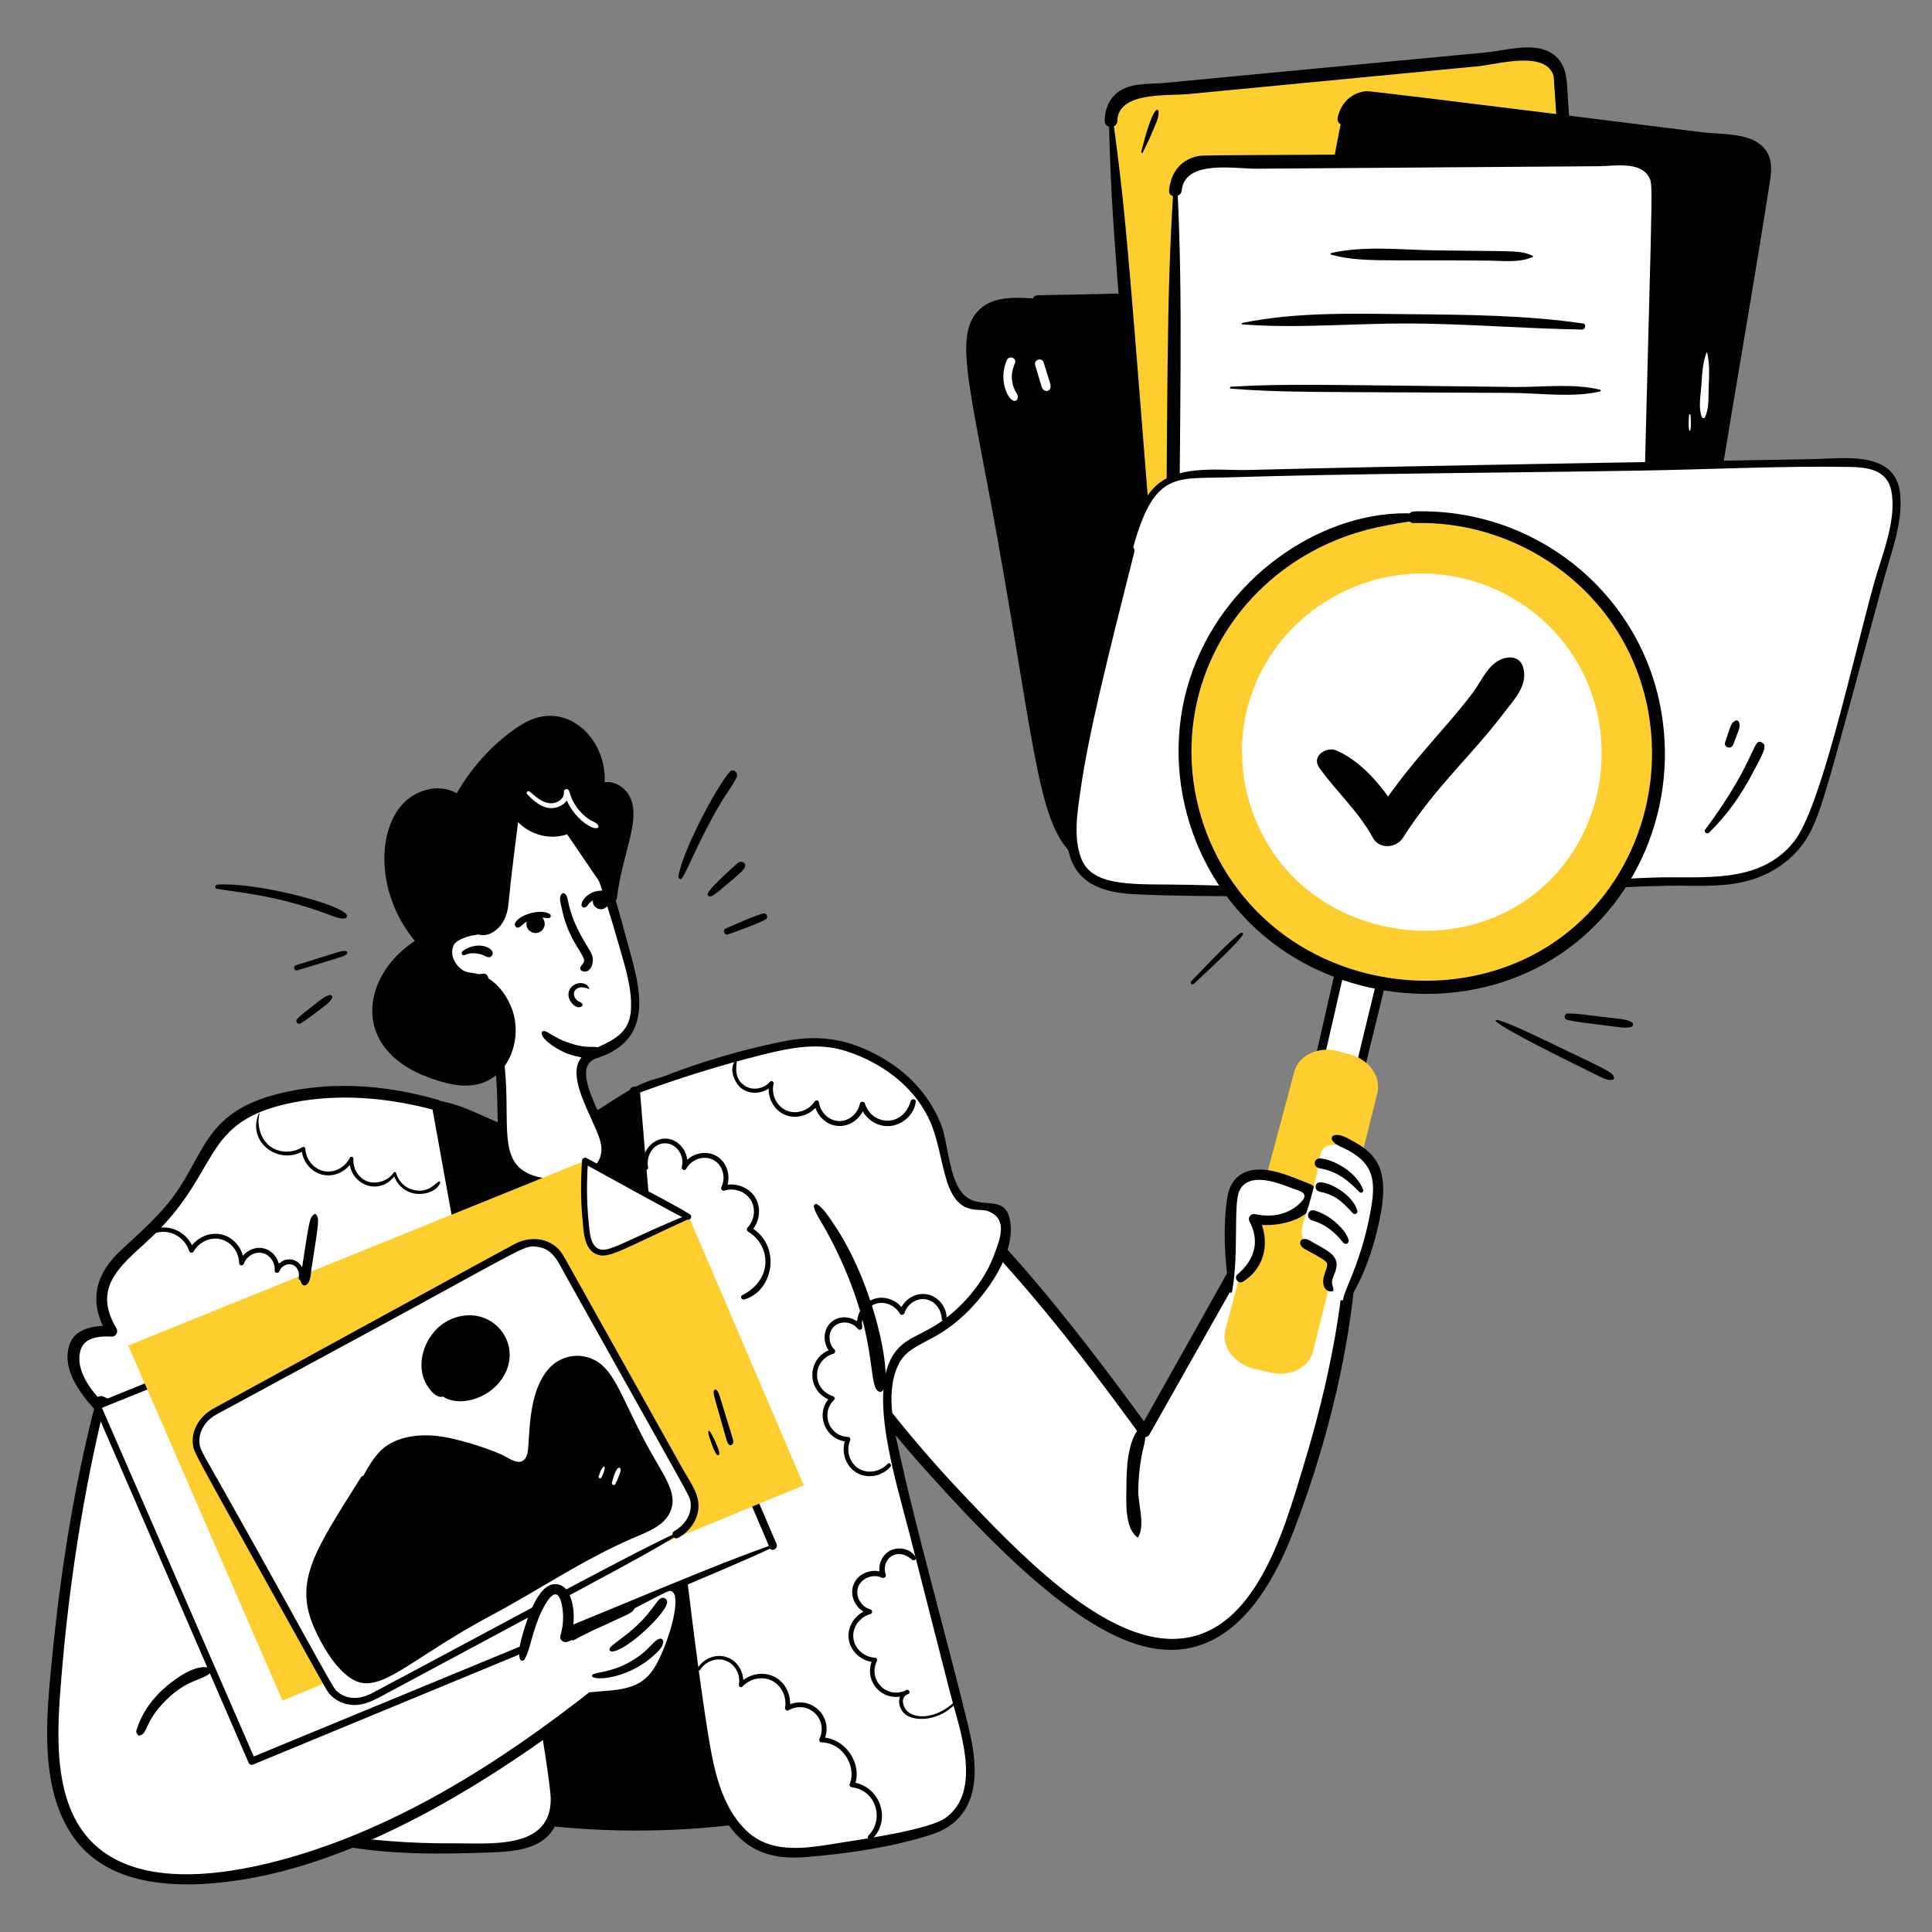
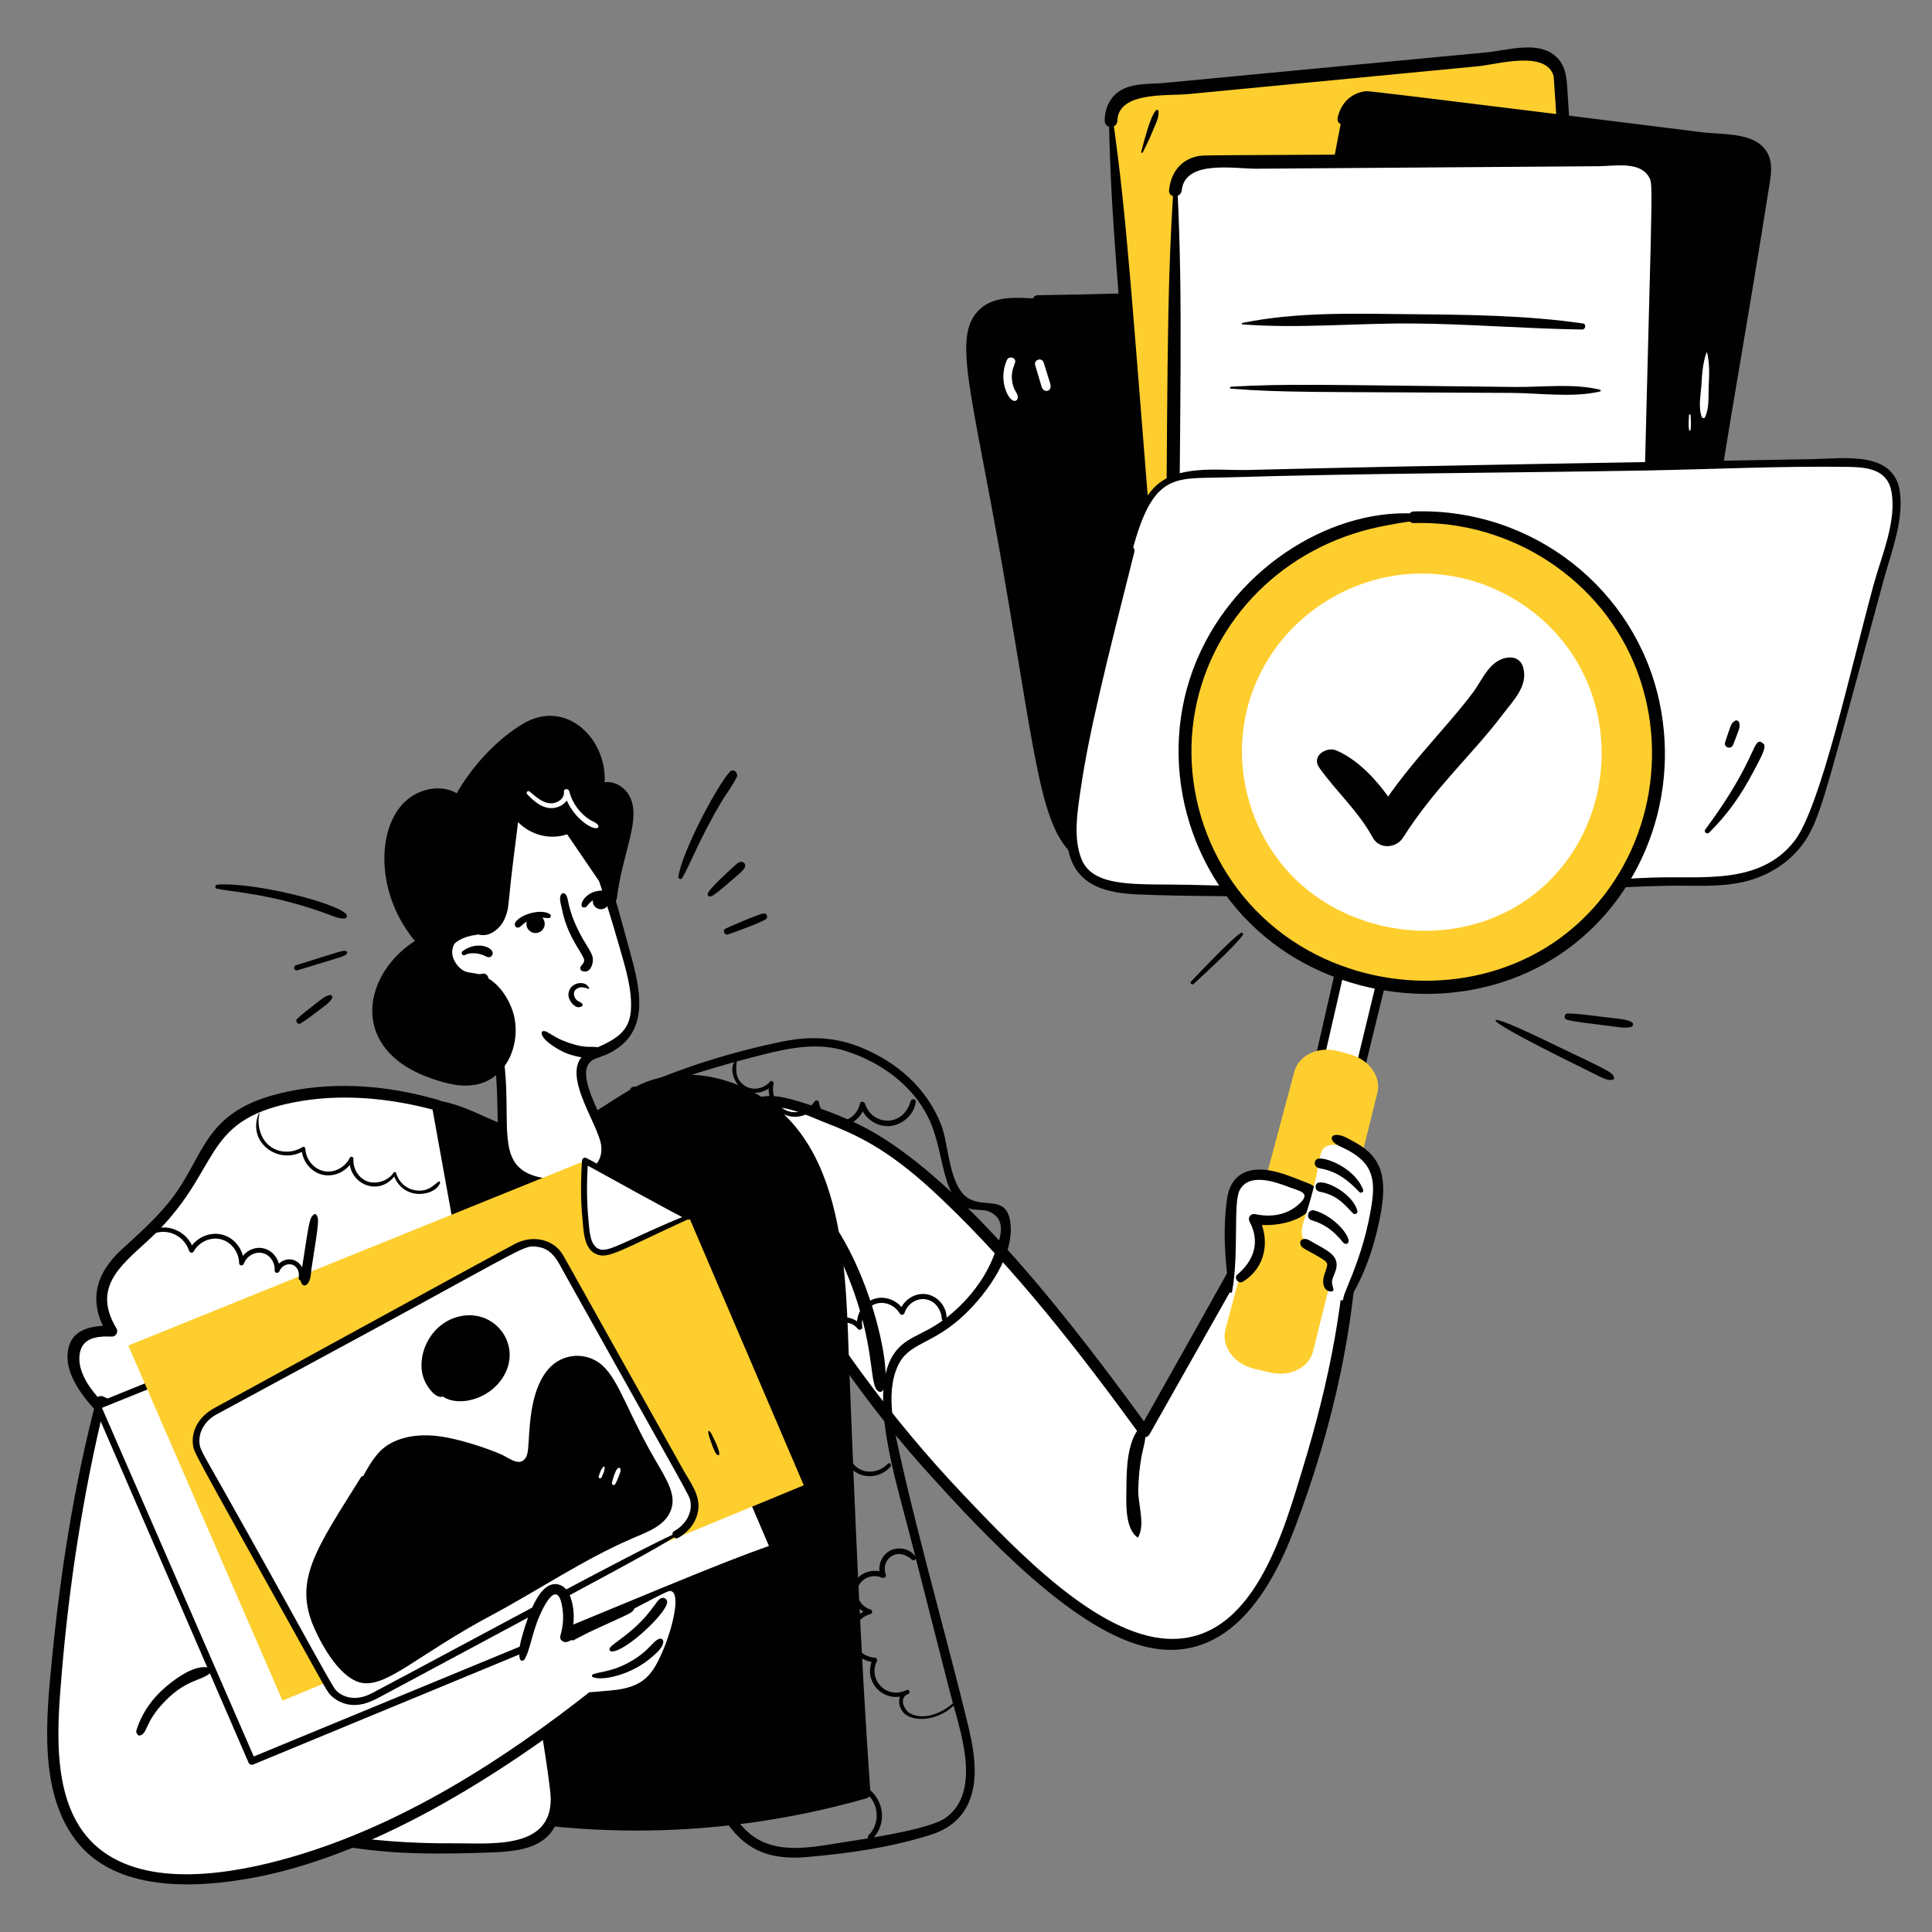
<svg xmlns="http://www.w3.org/2000/svg" id="Searching_FIle" data-name="Searching FIle" viewBox="0 0 3000 3000">
  <rect x="0" y="0" width="3000" height="3000" fill="#808080" stroke="none" />
  <defs>
    <style>
      .cls-1 {
        fill: #010101;
      }

      .cls-2 {
        fill: #fece2e;
      }

      .cls-3 {
        fill: #fff;
      }
    </style>
  </defs>
  <g>
    <path d="M1611.73,467.43c-40.35.5-75.04-1.09-92.61,25.69-22.98,35.01-5.98,92.6,1.71,136.9,32.25,185.67,64.51,371.35,96.76,557.02,20.75,119.44,51.1,169.21,173.83,170.39,117.77,1.13,650.03,6.23,798.4,7.65,51.95.5,110.62-3,136.4-52.68,14.94-28.79,8.86-54.57-6.21-174.06-22.88-181.43-20.24-210.42-43.18-317-35.73-166.01-34.66-209.47-273.95-213.76-265.82-4.76-398.96,40.37-446.61-25.86-23.38-32.5.84-54.21-25.7-89.26-30.84-40.73-76.16-28.04-318.85-25.02Z" />
    <path class="cls-1" d="M1611.73,463.78c-29.87-1.46-66.62-5.85-90.51,16.56-43.78,41.07-12.18,125.99,35.63,401.2,58.6,337.32,58.85,421.75,132.51,462.58,43.22,23.96,95.27,20.84,143.1,21.29,53.54.51,678.54,6.22,731.08,6.65,53.76.44,122.98,5.18,159.34-42.99,27.61-36.57,16.21-85.13,11.42-127.1-28.59-250.71-27.12-276.57-55.12-409.03-9.26-43.83-16.61-93.72-44.14-130.59-97.28-130.24-546.38-20.56-644.55-64.87-30.92-13.96-33.65-39.79-37.1-70.93-10.49-94.66-136.86-72.81-201.47-71.12-46.73,1.22-93.45,2.35-140.2,3-11.57.16-11.61,18.15,0,18,228.33-2.86,273.02-12.88,302.79,12.16,37.28,31.36-2.32,84.43,58.65,120.86,82.52,49.3,343.92-21.89,561.67,18.13,110.19,20.25,111.94,90.71,136.28,206.07,26.86,127.34,36.53,259.11,53.65,388,7.48,56.3,8.07,109.86-58.71,129.41-47.17,13.81-103.31,6.49-152.24,5.96-228.48-2.5-456.97-4.66-685.46-6.84-48.21-.46-103.41,3.38-143.88-27.38-52.8-40.15-57.28-124.63-67.63-184.2-17.81-102.51-70.89-408.1-79.63-458.38-12.63-72.72-48.24-179.35,10.79-201.05,19.46-7.15,43.16-6.66,63.72-8.08,4.68-.32,4.73-7.08,0-7.31Z" />
  </g>
  <g>
    <path class="cls-2" d="M1725.2,187.55c21.95,271.32,43.9,542.64,65.85,813.96,1.83,22.67,21.82,39.48,44.47,37.41,200.36-18.39,400.73-36.77,601.09-55.16,22.01-2.02,38.43-21.17,37.06-43.23l-50.64-817.59c-1.43-23.06-21.67-40.36-44.68-38.16-205.43,19.6-410.87,39.19-616.3,58.79-22.24,2.12-38.66,21.71-36.86,43.98Z" />
    <path class="cls-1" d="M1721.97,187.55c3.51,159.45,13.01,240.1,54.53,754.98,2.09,25.88-1.95,61.76,13.4,84.17,13.85,20.23,34.85,22.73,57.42,20.96,167.1-13.08,333.99-30.56,500.91-45.83,45.7-4.18,134.39,6.17,134.25-61.3-.02-7.93-1.36-16.08-2.03-23.98-21.99-260.01-29.66-521.51-46.93-781.91-1.32-19.87-4.53-38.37-22.58-50.92-28.06-19.5-72.5-5.14-103.69-2.28-47.41,4.34-474.08,44.92-497.78,47.19-18.67,1.79-40.35.49-58.2,6.56-23.67,8.04-35.67,28.12-35.91,52.37-.12,12.69,19.34,12.66,19.69,0,1.27-45.61,77.19-38.35,109.98-41.46,39.51-3.76,414.82-39.7,450.37-43.23,30.58-3.03,105.07-25.27,117.06,15.23.65,2.2,50.46,772.38,51.87,808.28,1.04,26.4-7.73,44.93-39.49,48.5-150.78,16.95-224.72,20.68-571.62,52.61-58.93,5.42-52.11-23.05-58.09-96.74-39.54-487.12-44.48-584.51-66.79-744.04-.51-3.64-6.43-2.72-6.35.86Z" />
  </g>
  <g>
    <path d="M2086.68,184.93c-35.05,253.67-70.11,507.34-105.16,761.01-2.93,21.2,12.01,40.71,33.24,43.41,187.77,23.89,375.54,47.78,563.31,71.66,20.63,2.62,39.6-11.62,42.84-32.16l119.87-761.25c3.38-21.47-11.69-41.48-33.27-44.14-192.68-23.81-385.35-47.62-578.03-71.42-20.86-2.58-39.93,12.07-42.8,32.9Z" />
    <path class="cls-1" d="M2083.56,184.07c-29.3,144.83-36.64,218.66-103.39,700.73-6.65,48.03-23.12,105.31,40.45,115.12,155.71,24.01,313.14,39.93,469.43,59.85,41.27,5.26,122.76,34.11,138.46-24.86,2.2-8.27,2.68-17.27,3.81-25.71,32.46-243.74,78.39-486.12,116.31-729.1,3.07-19.68,2.99-39.3-13.28-54.1-22.24-20.23-65.22-17.16-92.72-20.67-.61-.08-513.65-64.51-520.86-63.81-23.54,2.29-39.39,18.32-44.59,40.8-2.85,12.31,15.88,17.56,18.98,5.23,10.32-41.04,73.74-20.1,104.09-16.34,35.39,4.39,448.27,55.05,465.96,57.16,23.7,2.83,61.14.21,64.75,31.47,1,8.62.41.57-108.42,707.74-4.16,27.02-3.97,78.66-38.32,83.17-30.18,3.97-69.86-7.81-100.05-11.64-35.21-4.47-395.1-50.15-434.22-55.12-33.17-4.21-60.73-6.22-57.37-47.16,3.4-41.59,82.7-557.48,97.33-751.9.27-3.61-5.63-4.43-6.35-.86Z" />
  </g>
  <g>
    <path class="cls-3" d="M1825.21,295.46c-2.28,291.07-4.57,582.15-6.85,873.22-.19,24.32,19.51,44.12,43.83,44.05,215.16-.63,430.31-1.26,645.47-1.89,23.63-.07,42.93-18.91,43.56-42.54l23.4-875.65c.66-24.7-19.27-45.03-43.98-44.87-220.67,1.44-441.35,2.88-662.02,4.32-23.89.16-43.23,19.47-43.42,43.36Z" />
    <path class="cls-1" d="M1821.97,295.46c-10.93,174.24-8.62,279.92-12.94,813.41-.23,28.83-8.31,68.61,11.04,93.16,18.2,23.09,45.29,20.51,72,20.44,179.3-.48,358.59-.96,537.89-1.44,47.67-.13,124.75,14.44,130.06-52.78.73-9.23.12-18.8.16-28.04,1.21-278.59,19.11-557.22,23.89-835.8.4-23.39-3.47-45.75-25.94-59.04-16.33-9.66-16.01-8.28-263.92-6.58-435.5,2.97-424.94,1.45-436.11,4.07-25.93,6.08-40.47,26.93-42.74,52.6-1.12,12.69,18.38,12.44,19.69,0,5.04-47.9,82.16-33.26,116.33-33.47,41.38-.26,512.28-3.69,531.98-3.88,23.39-.23,63.24-8.06,77.19,16.84,7.93,14.15,4.04.21-15.37,821.67-.61,25.74,6.97,84.93-20.78,100-17.45,9.48-45.55,4.33-64.55,4.39-17.93.06-510,1.62-555.82,1.77-22.45.07-57.66,6.86-71.32-16.8-10.74-18.6-4.24-56.54-4.09-77.1,3.98-523.96,8.21-635.26-.17-813.41-.2-4.17-6.21-4.15-6.47,0Z" />
  </g>
-   <path class="cls-1" d="M2067.15,395.56c47.47,12.12,76.08,7.56,243.17,9.1,23.16.21,48.29,3.88,69.8-5.73.56-.25.54-1.2,0-1.46-19.49-9.34-26.45-6.88-150.73-8.67-52.51-.76-110.82-7.68-162.24,4.05-1.36.31-1.32,2.38,0,2.71h0Z" />
  <path class="cls-1" d="M1929.27,503.72c87.37,6.7,176.23-2.04,263.86-1.41,88.02.63,175.87,8.12,263.7,9.37,5.23.07,6.72-8.6,1.27-9.39-87-12.67-177.15-13.58-264.97-14.39-87.13-.8-178.45-4.07-264.16,13.61-1.3.27-.9,2.12.3,2.21Z" />
  <path class="cls-1" d="M1911.41,603.58c85.32,6.26,118.07,4.71,435.59,6.52,43.76.25,94.99,7.76,137.61-2.21,1.35-.32,1.33-2.38,0-2.71-40.76-10.22-89.67-3.88-131.65-4.31-308.02-3.19-354.24-5.41-441.56-.38-2,.11-1.98,2.95,0,3.09Z" />
  <path class="cls-3" d="M2649.73,547.7c-5.77,16.42-6.67,32.17-7.74,49.45-1,16.23-5.11,34.49.39,50.05.73,2.07,4.02,3.03,5.14.67,6.85-14.39,5-31.23,5.69-46.93.8-18.31,1.87-35.33-2.39-53.24-.14-.57-.91-.49-1.08,0h0Z" />
  <path class="cls-3" d="M2622.65,644.65c-.24,7.78-1.28,15.91.28,23.56.19.94,1.7.94,1.9,0,1.58-7.66.57-15.78.35-23.56-.05-1.63-2.48-1.63-2.53,0h0Z" />
  <path class="cls-1" d="M1774.43,236.81c5.04-10.52,10.25-20.22,14.58-31.23,4-10.17,10.84-21.69,9.97-32.78-.15-1.88-2.38-3.04-3.84-1.59-9.23,9.21-19.26,50.52-23.03,64.62-.36,1.34,1.68,2.31,2.31.98h0Z" />
  <g>
    <path class="cls-3" d="M1753.75,855.16c6.8-26.8,21.32-87.14,59.31-108.2,25.78-14.29.12-8.88,1049.57-28.43,69.65-1.3,101,16.05,69.71,130.16-110.41,402.77-111.64,427.93-146.74,468.47-48.38,55.88-123.81,51.96-161.53,51.46-123.65-1.62-252.8,19.89-376.93,20.15-139.78.29-278.1-5.02-417.25-7.14-195.71-2.98-213.41,14.44-76.15-526.47Z" />
    <path class="cls-1" d="M1757.96,856.32c32.61-124.46,67.29-112.63,143.92-114.95,217.02-6.58,434.24-6.95,651.31-10.74,105.95-1.85,212.47-7.25,318.42-5.6,28.61.44,58.88,4.48,65.23,37.32,8.91,46.14-15.38,101.25-27.28,144.83-36.81,134.87-82.67,347.79-123.83,399.57-53.81,67.7-142.08,53.29-218.19,55.91-117.04,4.03-233.04,19.77-350.32,19.37-123.19-.43-246.28-5.4-369.43-8.1-80.87-1.77-149.45,5.66-168.18-39.3-13.87-33.3-6.27-76.71-1.27-110.96,12.41-85.1,39-192.16,83.01-366.4,2.48-9.83-12.68-14.02-15.19-4.19-24.86,97.64-50.33,195.33-70.62,294.05-10.24,49.85-22.02,102.8-19.04,154.06,3.85,66.36,47.89,84.92,108.31,87.56,81.09,3.55,162.57,2.41,243.72,3.91,449.1,8.29,381.5-13.66,581.7-17.26,38.73-.7,77.95,2.73,116.1-5.77,41.92-9.34,79.33-34.02,101.19-71.27s35.54-97.57,117.56-398.21c11.53-42.24,30.48-89.73,25.33-134.47-7.63-66.39-86.9-53.68-134.91-52.79-292.29,5.45-584.66,9.54-876.92,16.85-47.09,1.18-113.44-9.83-148.74,29.82-22.97,25.8-32.28,61.71-40.29,94.43-1.33,5.45,6.98,7.76,8.41,2.32Z" />
  </g>
  <g>
    <path class="cls-3" d="M1164.52,1720.12c-64.69,58.71,99.73,367.69,305.66,586.01,115.48,122.43,265.43,281.39,392.27,241.07,101.61-32.3,144.2-178.46,189.85-335.17,40.06-137.48,48.42-257.19,48.67-339.41-40.94-1.91-81.89-3.82-122.83-5.73-66.95,118.72-133.89,237.44-200.84,356.17-66.55-91.54-126.63-165.57-172.79-220-152.38-179.69-227.78-232.96-311.5-264.78-56.46-21.46-104.68-39.78-128.5-18.17Z" />
    <path class="cls-1" d="M1161.64,1717.24c-44.42,41.44,9.47,160.34,35.83,214.47,63.4,130.2,149.81,251.86,246.94,359,82.45,90.95,217.09,235.56,330.01,265.23,126.23,33.17,196.12-78.38,235.1-180.55,61.2-160.37,99.44-330.81,100.51-502.77.03-5.07-4.19-8.84-9.07-9.07-40.94-1.93-81.89-3.86-122.83-5.79-8.81-.41-3.68-1.97-208.38,360.88h15.08c-104.52-143.35-293.43-397.25-453.55-473.62-27.62-13.17-56.81-24.15-85.99-33.21-27.01-8.39-60.35-17.81-85.04,1.01-8.5,6.48-.2,21.12,8.52,14.57,30.94-23.27,85.8,5.6,116.64,17.43,55.83,21.41,103.64,47.63,175.56,115.91,115.4,109.56,215.21,238.48,308.78,366.73,3.7,5.08,11.6,6.17,15.08,0,43.02-76.33,150.41-266.13,160.96-284.77,9.96-17.6,18.71-40.33,31.62-55.93,13.32-16.09,36.91-9.08,56.55-8.17,22.33,1.03,44.67,2.06,67,3.09-3.02-3.02-6.04-6.04-9.07-9.07-.74,139.59-27.98,272.91-68.55,406.03-30.21,99.12-77.28,272.69-210.34,266.07-109.6-5.45-234.9-137.05-317.64-224.27-227.3-239.61-386.65-536.24-327.97-597.45,3.64-3.8-1.93-9.35-5.77-5.77Z" />
  </g>
  <g>
    <path d="M853.12,1763.6c-87.93,11.77-103.58-50.46-220-51.6-263.08-2.59-227.16,165.18-159.65,442.75,54.64,224.62,108.62,434.45,160.62,628.52,226.9,66.95,472.2,70.3,709.51,1.42-21.55-307.17-27.63-535.32-34.91-704.25-5.31-123.28-11.56-281.94-112.92-358.12-24.58-18.47-73.05-45.86-132.39-45.41-96.19.73-113.98,73.8-210.26,86.69Z" />
    <path class="cls-1" d="M853.12,1758.24c-59.9,5.74-102.12-31.99-157.44-46.05-54.89-13.95-121.03-11.77-175.18,5.54-144.8,46.3-105.62,223.71-70.99,372.12,40.95,175.51,120.72,486,172.74,680.48,4.84,18.08,3.43,18.91,20.34,23.83,214.13,62.34,461.62,67.18,703.14-1.77,3.18-.91,6.11-4.22,5.87-7.71-15.28-218.71-24.09-437.65-32.77-656.69-6.33-159.85-2.04-386.06-186.35-448.14-48.38-16.3-101.77-15.87-147.24,8.59-46.28,24.91-80.12,58.41-134.38,66.94-10.79,1.7-6.22,18.12,4.53,16.42,50.48-7.98,84.68-35.85,126.7-61.92,56.52-35.07,124.71-29.31,181.91,1.98,105.56,57.74,125.29,187.18,132.77,296.28,15.86,231.22,18.47,463.36,33.35,694.72,1.21,18.83,5.14,39.35,3.85,58.05-.59,8.53,3.12,11.62-3.62,19.24-3.83,4.33-21.83,5.91-27.87,7.46-190.86,48.87-387.21,51.66-574.92,11.14-28.29-6.11-80.35-8.4-91.05-37.77-11.53-31.68-128.93-501.37-138.22-539.18-25.94-105.54-59.85-214.71-64.89-323.94-4.33-93.88,22.36-151.71,116.66-171.35,170.46-35.5,205.4,54.99,303.06,42.43,6.67-.86,6.95-11.38,0-10.71Z" />
  </g>
  <g>
    <path class="cls-3" d="M795.68,1235.9c29.16-8,66.01,12.39,86.23,29.39,28.12,23.64,38.21,52.79,47.43,80.59,48.89,147.5,72.8,221.96,46.51,256.92-8.58,11.42-25.8,28.03-62.61,36.97-37.83,43.67,45.75,119.93,24.72,163.75-17.02,35.46-101.39,47.71-138.01,14.24-39.55-36.15,2.61-114.05-49.1-298.76-31.67,9.19-59.28-9.77-62.25-28.31-2.97-18.55,17.32-45.18,50.28-46.36-22.95-111.03,10.91-195.85,56.81-208.44Z" />
    <path class="cls-1" d="M795.68,1240.29c58.05-5.49,103.35,41.83,121.92,92.13,16.87,45.69,31.38,92.85,44.78,139.67,8.86,30.95,19.63,65.02,17.21,97.62-2.84,38.21-32.99,47.64-63.41,62.06-54.12,25.66,13.1,111.39,17.37,147.37,5.72,48.26-64.3,57.11-98.8,48.21-60.59-15.63-44-69.82-49.56-153.12-3.56-53.31-13.33-105.64-27.35-157.16-1.08-3.95-5.08-5.85-8.91-5.06-19.63,4.06-56.16-.58-52.66-30.1,2.27-19.18,26.69-28.49,42.61-30.16,5.04-.53,8.12-4.29,7.15-9.39-10.49-55.2-19.4-175.76,51.74-198.92,9.54-3.11,5.44-18.26-4.16-15.1-81.06,26.71-74.33,153.66-61.88,217.96,2.38-3.13,4.77-6.26,7.15-9.39-26.51,2.88-61.81,21.59-57.56,53.77,4.38,33.13,44.73,40.85,71.46,35.3-2.97-1.69-5.94-3.37-8.91-5.06,40.87,149.55,22.09,219.7,33.18,268.31,14.37,62.96,106.61,70.27,151.5,35.53,27.05-20.94,20.78-50.86,9.16-79.01-8.52-20.64-34.88-67.81-25.86-89.61,5.54-13.39,18.5-13.44,30.86-19.16,68.62-31.8,51.82-100.53,35.06-160.75-16.06-57.68-31.22-122.51-59.28-175.59-21.69-41.05-75.18-82.55-123.97-68.97-4.61,1.28-3.91,9.11,1.17,8.63Z" />
  </g>
  <g>
    <path class="cls-3" d="M678.34,1716.04c-136.02-39.73-257.02-15.89-308.05,17.32-50.2,32.67-43.7,63.98-93.67,129.44-61.86,81.04-117.96,93.48-119.84,148.31-.81,23.55,8.78,43.18,16.91,55.99-3.71-.12-50.76-3.18-58.03,23.71-6.54,24.19,5.28,49.54,19.92,69.88,31.53,43.83,78.05,76.67,129.9,91.71,33.08,9.59,70.55,13.43,94.51,38.17,27.08,27.95,26.6,71.73,24.4,110.59-5.69,100.46-8.96,184-13.72,242.28-11.58,141.81-3.41,158.71,5.46,170.44,19.6,25.89,79.56,34.66,198.68,51.13,0,0,62.68,8.67,193.84,3.47,28.24-1.12,60.94-3.16,79.78-26.11,19.09-23.25,14.47-56.4,12.41-69.82-10.97-71.57-82.08-486.96-182.51-1056.53Z" />
    <path class="cls-1" d="M680.56,1707.96c-75.44-21.81-155.25-29.15-232.64-13.18-134.95,27.85-126.52,98.01-184.65,170.84-22.32,27.96-48.87,51.04-74.99,75.24-40.46,37.49-51.67,80.7-21.8,130.45,2.4-4.18,4.8-8.37,7.2-12.55-23.32-.94-55.17,2.24-64.99,27.18-17.65,44.84,28.84,96.2,59.58,122.62,89.15,76.62,189.03,41.06,206.2,130.98,5.95,31.16,1.51,64.35-.17,95.71-3.07,57.27-5.53,114.59-9.19,171.83-14.77,230.65-33.8,231.33,164.38,259.57,53.63,7.64,98.13,14.67,227.42,10.01,40.38-1.46,90.29-3.37,107.69-47.15,15.33-38.57-1.9-91.8-8.96-131.32-11.88-66.52-123.87-722.88-169.75-984.23-1.74-9.9-16.85-5.71-15.1,4.16,2.77,15.66,183.64,1009.48,184.39,1074.59.93,80.46-95.19,69.17-151.32,69.59-68.25.52-130.07-4.8-194.19-14.55-37.71-5.73-122.71-7.07-133.91-55.15-6.5-27.88-2.69-59.94-1.2-88.11,2.16-40.76,17.92-244.35,18.91-326.15,1.44-119.01-76.29-119.18-125.79-133.91-32.11-9.55-62.26-25.7-87.67-47.6-24.76-21.34-60.19-56.85-56.53-92.33,2.81-27.26,26.54-30.03,50.22-29.06,6.35.26,10.37-7.28,7.2-12.55-37.56-62.63,4.51-96.03,47.7-135.5,118.86-108.59,78.34-186.59,228.18-215.74,72.59-14.12,148.45-6.75,219.33,12.47,10.43,2.83,14.81-13.16,4.45-16.16Z" />
  </g>
  <g>
-     <path class="cls-3" d="M985.98,1694.81c36.23-14.98,89.75-35.08,156.61-52.85,74.66-19.85,112.83-29.61,153.44-21.52,5.79,1.15,100.2,21.4,146.02,101.24,36.78,64.08,22.86,132.75,64.24,148.21,19.18,7.17,37-2.04,48.68,11.43,12.25,14.12,5.26,38.76,0,56.46-16.87,56.78-55.9,93.22-72.04,107.08-44.3,38.05-60.97,30.48-81.85,52.8-28.02,29.96-33.25,79.86,2.38,219.58,30.23,118.54,60.46,237.08,90.69,355.61,12.75,49.99,23.23,109.8-11.99,147.49-11.96,12.8-27.75,22.49-103.35,35.98-108.13,19.3-162.19,28.94-196.68,12.06-66.1-32.36-82.34-125.67-89.68-171.32-51.23-318.79-103.54-965.45-106.49-1002.27Z" />
    <path class="cls-1" d="M987.11,1698.92c64.96-24.14,130.63-44.74,197.91-61.43,43.13-10.7,85.87-19.23,129.08-5.24,52.88,17.12,101.59,51.6,126.87,102.12,15.92,31.8,18.73,66.43,29.35,99.78,17.58,55.2,48.8,41.08,63.11,46.28,32.38,11.77,19.24,43.15,11.54,64.7-11.43,31.99-31.17,60.37-55.5,83.88-46.54,44.98-76.84,40.97-99.1,69.97-44.89,58.49.59,199.1,22.08,283.31,20.99,82.21,41.97,164.41,62.96,246.62,14.04,54.98,51.41,152.54-7.55,194.16-25.76,18.19-129.36,33.02-162.57,38.3-50.65,8.05-107.33,19.86-147.66-20.05-38.09-37.69-49.46-95.44-57.72-146.31-40.17-247.52-86.04-749.91-106.11-1000.21-.8-9.98-16.46-10.06-15.66,0,20,249.44,54.03,612.2,85.89,857.57,20.52,158.05,29.41,235.4,72.93,288.91,30.76,37.83,69.49,46.29,115.9,42.33,63.78-5.44,132.64-15.26,193.53-34.92,38.31-12.37,60.97-39.24,66.01-80.48,3.63-29.69-2.26-60.11-9.1-88.88-24.06-101.21-78.07-294.77-102.84-406.31-10.1-45.47-27.08-106.99-6.32-152.02,17.25-37.41,52.76-31.41,103.74-79.79,34.94-33.16,79.46-94.3,70.59-145.63-6.74-38.98-39.04-19.96-64.1-34.46-30.93-17.9-30.94-83.37-42.61-113.74-22.09-57.53-69.04-98.38-125.34-121.12-39.97-16.14-78.64-17.62-120.96-9.03-78.99,16.05-158.09,40.82-231.62,73.88-4.36,1.96-1.25,9.46,3.28,7.78Z" />
  </g>
  <g>
    <path class="cls-3" d="M156.29,2176.65c-26.13,102.29-41.33,191.72-50.62,262.83-27.17,207.91-45.51,363.26,40.88,436.1,17.18,14.49,46.55,32.49,107.08,38.94,262.99,28.02,587.66-218.1,671.68-284.25-29.34-48.4-58.68-96.8-88.03-145.21-152.37,47.1-304.73,94.21-457.1,141.31,19.69-105.13,39.37-210.26,59.05-315.4-94.32-44.78-188.63-89.56-282.95-134.34Z" />
    <path class="cls-1" d="M149.38,2174.74c-34.59,132.33-55.64,267.15-68.84,403.21-8.7,89.66-21.23,206.84,39.54,282.69,60.38,75.36,176.86,71.58,263.02,56.94,192.11-32.64,394.72-161.25,548.14-281.39,2.84-2.22,3.05-7.25,1.31-10.14-29.25-48.46-58.49-96.92-87.74-145.38-1.94-3.22-6.13-5.13-9.83-4-152.45,46.8-304.95,93.47-457.27,140.72,3.82,3.82,7.64,7.64,11.46,11.46,19.59-105.16,39.18-210.32,58.77-315.47.68-3.68-.38-8.41-4.15-10.19-94.36-44.69-188.25-90.35-282.89-134.44-10.56-4.92-19.87,10.64-9.23,15.79,93.99,45.47,188.73,89.37,283.01,134.24-1.38-3.4-2.76-6.79-4.15-10.19-19.78,105.11-39.56,210.21-59.34,315.32-1.25,6.63,4.19,13.71,11.46,11.46,152.42-46.97,304.66-94.51,456.94-141.91-3.28-1.33-6.55-2.67-9.83-4,29.44,48.35,58.88,96.69,88.31,145.04.44-3.38.87-6.76,1.31-10.14-138.83,109.58-296.95,210.51-468.03,259.68-87.61,25.18-221.58,49.64-298.7-14.57-74.3-61.87-64.17-182.12-57.06-268,11.76-142.1,33.8-284.39,67.6-422.92,2.19-8.96-11.49-12.76-13.83-3.81Z" />
  </g>
  <g>
    <g>
      <path class="cls-3" d="M1200.51,2400.35c-269.81,111.45-539.61,222.9-809.42,334.35-79.84-183.78-159.67-367.56-239.5-551.35,236.43-95.66,472.86-191.32,709.29-286.99,52.97,27.25,105.95,54.5,158.92,81.76,60.23,140.74,120.47,281.49,180.71,422.23Z" />
      <path class="cls-1" d="M1199.96,2398.36c-102.26,36.89-92.35,34.81-810.37,330.91,2.12.86,4.24,1.73,6.36,2.59-62.27-143.57-222.45-510.87-239.96-551.08-1.02,2.5-2.03,5-3.05,7.5,184.62-74.87,657.79-265.26,709.52-286.18-1.53-.2-3.05-.4-4.58-.6,37.08,19.09,128.89,66.34,137.71,70.89,18.1,9.32,18.95,8.56,23.14,18.36,8.01,18.74,158.13,369.73,176.51,412.69,3.07,7.19,13.58.99,10.52-6.15-181.87-424.68-180.08-422.07-182.95-424.32-.29-.23-153.32-78.83-153.65-79-10.67-5.48-6.36-4.75-45.89,11.26-42.48,17.2-576.95,234.42-673.05,273.21-3.31,1.34-4.47,4.22-3.05,7.5,62.25,143.62,221.55,511.39,239.05,551.61.88,2.03,4.28,3.45,6.36,2.59,571.84-236.6,726.25-299.35,808.96-338,2.1-.98.61-4.56-1.59-3.77Z" />
    </g>
    <path class="cls-2" d="M1248.09,2306.34c-269.81,111.45-539.61,222.9-809.42,334.35-79.84-183.78-159.67-367.56-239.5-551.35,236.43-95.66,472.86-191.32,709.29-286.99,52.97,27.25,105.95,54.5,158.92,81.76,60.23,140.74,120.47,281.49,180.71,422.23Z" />
    <g>
      <path class="cls-3" d="M1068.76,1889.53c-108.71,46.96-124.51,62.03-142.33,53.25-10.74-5.29-13.16-18.33-14.69-28.31-3.42-22.33-6.98-59.32-3.27-112.11,53.43,29.06,106.86,58.12,160.3,87.18Z" />
      <path class="cls-1" d="M1067.89,1886.36c-90.25,36.73-120.08,57.7-135.53,53.83-16.88-4.22-17.01-30.22-18.49-44.83-3.14-30.9-2.89-62.07-.72-93.02-2.35,1.35-4.71,2.7-7.06,4.05,41,22.56,141.87,78.4,160.35,87.09,5.29,2.49,9.73-4.76,4.64-7.93-19.69-12.25-22.03-12.96-160.25-87.26-3.26-1.75-6.82.47-7.06,4.05-1.98,30.12-2.25,60.39.7,90.46,1.76,18.02,1.81,45.84,21.03,54.47,18.82,8.45,35.88-4.91,144.92-54.92,3.34-1.53.93-7.4-2.53-6Z" />
    </g>
    <g>
      <g>
        <path class="cls-3" d="M1050.23,2382.58c-157.55,84.29-315.1,168.58-472.65,252.87-24.71,13.22-54.38,6.16-66.62-15.86-67.08-120.6-134.17-241.21-201.25-361.81-12.44-22.37-2.21-51.69,22.8-65.3l469.9-255.77c24.72-13.45,54.59-6.5,66.94,15.58,68,121.57,136,243.15,204,364.72,12.59,22.5,2.17,52.05-23.12,65.58Z" />
        <path class="cls-1" d="M1049.19,2380.8c-77.95,35.94-311.06,163.39-471.76,248.46-23.2,12.28-43.87,7.75-55.97-4.81-7.41-7.69-69.66-125.26-178.11-317.35-30.25-53.58-32.73-56.22-33.61-66.58-1.56-18.42,9.82-34.82,25.37-43.62,4.8-2.72,199.74-107.94,245.81-133,242.15-131.7,232.93-130.49,253.76-127.81,23.97,3.08,32.13,23.82,42.64,42.64,196.49,351.56,193,342.55,194.76,352.55,3.39,19.25-8.7,36.95-24.94,46.04-6.85,3.83-.71,14.36,6.15,10.52,16.47-9.22,28.76-25.13,31.05-44.14,2.74-22.75-12.74-42.22-23.26-61.02-187.32-334.66-183.96-329.29-187.63-335.11-15.33-24.35-47.2-29.74-73.06-16.49-20.54,10.53-467.56,255.36-468.18,255.7-20.56,11.22-35.66,32.22-32.59,56.54,1.49,11.79-3.61,2.03,156.47,289.32,53.9,96.72,51.91,95.13,60.31,102.38,6.71,5.79,14.95,9.79,23.66,11.49,23.25,4.54,41.7-7.04,61.41-17.6,394.28-211.23,406.23-217.81,449.78-244.55,2.3-1.41.29-4.66-2.08-3.56Z" />
      </g>
      <g>
        <path d="M564.65,2296.88c18.98-30.42,27.94-42.09,44.03-50.81,40.7-22.06,93.17-6.9,108.08-2.59,41.74,12.07,60.49,20.95,60.49,20.96,16.67,7.9,26.44,14.7,35.28,10.35,24.95-12.27,3.62-46.09,29.34-120.14,3.43-9.88,14.65-32.32,36.4-40.32,13.26-4.88,25.28-2.26,30.09-1.15,40.56,9.38,47.7,57.86,97.88,147.35,23.12,41.24,38.81,61.63,28.39,84.16-9.08,19.62-32.3,28.65-41.34,32.25-79.46,31.67-150.46,82-226.29,121.88-178.86,94.06-194.59,162.23-260.15,53.11-52.05-86.63-22.42-126.51,57.78-255.05Z" />
        <path class="cls-1" d="M567.24,2298.39c20.54-29.08,32.05-48.7,67.4-56.08,26.78-5.59,54.69-.8,80.58,6.75,20.73,6.04,42.11,12.25,61.6,21.76,11.22,5.48,25.15,15.26,38.05,9.5,23.59-10.55,14.63-38.59,22.06-81.6,4.73-27.38,12.31-64.29,40.6-77.24,20.61-9.44,43.46-.4,56.74,16.36,19.57,24.7,25.64,50.65,59.37,113.24,23.63,43.84,40.52,64.61,37.4,83.49-4.43,26.85-42.5,36.66-65.9,47.25-53.6,24.24-102.94,55.53-155.21,85.76-79.98,46.26-55.48,26.06-175.66,104.06-62.09,40.3-79.94,44.99-117.9-15.07-59.39-93.97-25.65-131.5,52.73-257.08,3.52-5.65-5.39-10.83-8.9-5.2-69.47,111.29-104.65,159.26-72.58,232.96,13.47,30.95,43.32,82.7,76.89,86.29,39.11,4.18,86.31-45.35,198.21-105.12,73.24-39.12,142.62-86.5,218.98-119.54,24.56-10.62,56.71-21.1,62.12-51.53,4.3-24.19-15.52-50.36-34.82-85.26-42.16-76.22-53.15-123.38-85.45-140.07-25.49-13.17-55.72-6.39-73.66,15.82-29.16,36.11-27.12,96.84-29.96,122.62-.72,6.56-2.02,13.61-7.8,17.6-9.45,6.53-24.1-5.27-32.6-9.1-19.92-8.98-70.4-26.75-106.08-29.66-29.4-2.4-63.79,3.07-84.76,25.76-10.95,11.85-18.9,26.27-26.63,40.31-1.89,3.44,2.98,6.14,5.18,3.03Z" />
      </g>
      <g>
        <path d="M687.08,2164.24c23.88,13.02,54.66,4.51,73.85-12.23,46.65-40.68,17.58-107.68-38.88-101.63-58.56,6.27-82.2,88.12-34.97,113.87Z" />
        <path class="cls-1" d="M685.09,2166.23c18.49,17.41,65.17,11.71,90.92-20.6,41.64-52.26-7.68-119.76-69.15-99.67-41.09,13.43-61.59,61.54-48.45,95.77,4.51,11.74,18.04,31.09,29.85,26.76,2.36-.87,3.58-2.91,3.08-5.42-1.2-6.03-5.67-7.86-9.74-11.87-10.25-10.07-13.51-24.16-11.82-38.37,5.85-49.37,62.22-71.53,92.49-42.77,34.41,32.71,5.11,91.74-48.27,95.28-9.29.62-17.26-1.93-26.15-3.81-2.61-.55-4.9,2.67-2.74,4.7Z" />
      </g>
    </g>
  </g>
  <g>
    <g>
      <path class="cls-3" d="M2101.62,1415.69c-22.19,96.42-44.37,192.83-66.56,289.25,20.98,3.94,41.95,7.88,62.93,11.82,22.94-94.41,45.88-188.82,68.82-283.24-21.73-5.94-43.46-11.89-65.19-17.83Z" />
      <path class="cls-1" d="M2099.04,1414.98c-16.1,41.41-15.66,51.47-70.53,288.15-.78,3.35,1.02,7.64,4.74,8.35,20.97,3.97,41.94,7.94,62.9,11.92,3.57.68,7.53-.96,8.48-4.81,23.09-94.37,46.17-188.75,69.21-283.13.93-3.83-1.2-7.89-5.09-8.96-21.72-6.02-43.23-12.71-64.97-18.65-10.12-2.77-14.44,12.93-4.33,15.7,21.74,5.95,43.66,11.14,65.42,17.01-1.7-2.99-3.39-5.98-5.09-8.96-22.85,94.44-45.65,188.89-68.44,283.34,2.83-1.6,5.65-3.21,8.48-4.81-20.99-3.9-41.97-7.81-62.96-11.72,1.58,2.78,3.16,5.56,4.74,8.35,55.92-244.84,59.28-249.35,62.68-291.05.26-3.22-4.23-3.3-5.24-.71Z" />
    </g>
    <path class="cls-2" d="M2078.77,1632.42c5.89,1.63,11.77,3.25,17.66,4.88,29.85,8.25,48.57,34.74,42.32,59.87-33.27,133.71-66.54,267.41-99.81,401.12-6.35,25.5-36.05,40.2-66.64,32.97l-24.76-5.85c-31.44-7.43-51.62-35.08-44.65-61.18l106.91-400.15c6.93-25.95,38.02-40.22,68.97-31.66Z" />
    <path class="cls-2" d="M2195.47,803.18c-156.06,5.32-296.49,111.13-340.91,262.26-38.56,131.21,2.54,271.76,93.93,361.45,130.32,127.89,358.95,148.5,506.57,16.65,124.39-111.11,155.41-298.48,78.27-444.89-65.15-123.64-198.02-200.22-337.85-195.46Z" />
    <path class="cls-1" d="M2195.47,797.41c-132.75-7.14-286.56,89.26-343.15,242.84-57,154.72-2.11,335.78,135.6,432.44,119.81,84.09,291.39,97.36,422.88,16.66,129.96-79.76,199.9-239.94,165.97-399.41-36.93-173.62-194.92-301.56-381.3-295.79-11.6.36-11.65,18.43,0,18.07,150.21-4.65,293.2,87.46,346.73,230,52.34,139.37,14.05,300.46-98.66,397.72-110.18,95.08-271.37,107.09-399.13,42.78-145.69-73.33-216.26-232.72-188.36-380.46,26.5-140.39,137.46-253.59,286.77-284.36,17.4-3.59,35.04-6.7,52.66-8.95,7.2-.92,7.62-11.14,0-11.55Z" />
    <path class="cls-3" d="M2198.51,890.74c-118.57,4.04-225.26,84.43-259.01,199.25-29.3,99.68,1.93,206.47,71.36,274.61,99.01,97.17,272.71,112.82,384.86,12.65,94.51-84.42,118.08-226.77,59.46-338.01-49.5-93.94-150.45-152.12-256.69-148.5Z" />
  </g>
  <g>
    <path d="M729,1445.54c11.27-.63,23.97,11.12,42.76-7.87,14.62-14.78,13.39-37.96,14.37-45.92,5.12-41.76,10.25-83.52,15.37-125.28,17.26,24.96,52.68,35.46,80.77,23.95,23.78,34.86,47.57,69.71,71.35,104.57,7.85-69.97,37.1-120.1,20.39-155.41-7.02-14.84-25.47-25.37-40.34-18.42,6.8-55.18-31.94-99.84-72.58-104.72-31.6-3.79-56.06,16.42-82.69,38.44-18.1,14.96-44.92,41.11-67.62,82.65-37.11-25.92-111.58.08-109.84,96.87.84,46.66,18.84,92.82,49.8,127.74-79.5,47.05-109.07,163.57,21.22,208.02,21.46,7.32,59.67,20.36,90.85-1.3,29.94-20.8,38.74-63.4,28.56-96.05-6.15-19.73-22.66-46.78-48.11-54.64-11.92-3.68-19.2-1.11-29.19-8.51-10.44-7.74-21.29-24.48-15.78-40.98,4.57-13.68,18.81-22.47,30.72-23.14Z" />
    <path class="cls-1" d="M729,1448.35c10.29.17,21.63,9.52,38.6-2.21,14.36-9.92,20.4-25.98,21.98-42.78,4.29-45.72,10.58-91.3,16.15-136.89-2.63.71-5.26,1.43-7.9,2.14,19.02,26.47,54.96,37.81,85.55,25.88-1.59-.65-3.18-1.29-4.76-1.94,23.78,34.86,47.57,69.71,71.35,104.57,2.48,3.64,7.38,2.01,7.86-2.13,8.3-71.18,40.29-125.85,18.16-161.34-8.9-14.27-27.18-23.8-43.58-17.02,1.98,1.51,3.97,3.02,5.95,4.53,8.02-71.15-58.11-137.68-125.94-97.5-36.37,21.54-77.93,61.95-105.21,111.78,1.88-.49,3.77-.99,5.65-1.48-26-17.45-60.8-10.11-83.03,10.02-45.4,41.1-47.99,145.85,17.89,221.18l.86-6.71c-84.65,50.64-110.05,169.56,19.86,215.65,23.09,8.19,47.94,15.1,72.5,9.71,51.03-11.19,71.03-73.02,53.65-118.05-9.43-24.44-28.53-48.78-55.53-54.04-7-1.36-14.17-1.31-20.39-5.21-7-4.39-12.7-12.04-15.23-19.88-5.63-17.44,7.92-34.46,25.57-36.02,6.44-.57,6.5-10.7,0-10.12-24,2.13-43.23,24.63-35.53,48.89,3.48,10.98,11.56,21.75,21.83,27.26,10.58,5.68,23.18,4.09,33.95,9.66,66.43,34.4,52.08,167.24-47.07,147.42-62.14-12.42-120.79-51.2-114.41-114.25,4.01-39.6,31.88-73.72,65.12-93.64,2.48-1.49,2.68-4.64.86-6.71-73.88-84.3-60.2-211.41,13.93-225.9,14.12-2.76,29.09-.36,41,7.88,9.89,6.84,12.43-38.18,91.25-97.66,18.55-14,40.18-26.15,64.25-21.61,36.87,6.95,70.54,47.03,64.76,99.34-.31,2.81,3.29,5.64,5.95,4.53,16.64-6.93,32.77,6.67,37.41,22.27,9.65,32.46-16.09,88.47-22.92,147.03,2.62-.71,5.24-1.42,7.86-2.13-73.79-108.14-71.89-108.15-76.11-106.5-26.85,10.47-59.06,1.59-75.99-22.02-2.56-3.58-7.38-2.08-7.9,2.14-.69,5.6-15.27,122.71-15.7,128.33-1.15,15.31-2.57,31.05-14.55,42.16-15.27,14.16-26.88,5.2-38,5.76-3.6.18-3.64,5.57,0,5.62Z" />
  </g>
  <path class="cls-1" d="M841.04,1603.92c.14,11.86,28.2,27.66,39.27,31.92,11.17,4.3,42.95,12.18,53.41,4.22,3.83-2.91,5.05-9.26,0-11.91-7.26-3.82-16.59-2.11-24.53-2.85-14.78-1.38-34.14-8.27-44.58-13.99-14.15-7.77-16.1-10.47-20.66-10.29-1.56.06-2.93,1.28-2.91,2.91h0Z" />
  <path class="cls-1" d="M722.12,1482.88c5.76-3.06,12.42-3.05,18.96-2.24-2.31-.3,4.6.53,9.43,2.56-1.34-.56.91.47,1.13.58,4.17,2.15,8.44,4.16,11.62.71,9.41-10.22-19.33-26.2-44.74-7.75-3.66,2.65-.53,8.34,3.6,6.15h0Z" />
  <path class="cls-1" d="M872.15,1388c-4.9,5.2-1.35,14.96-.11,21.21,7.7,39.04,23.64,59.02,32.07,74.32,3.53,6.4,3.09,8.74,2.89,6.31.46,5.75-2.91,7.08-5.4,11.18-1.23,2.02-.6,5.38,1.69,6.44,13.67,6.34,19.89-13.44,16.32-23.42-4.2-11.77-15.2-23.26-27.22-51.47-12.82-30.11-8.85-41.04-15.82-45.15-1.36-.8-3.33-.6-4.43.57h0Z" />
  <path class="cls-1" d="M853.65,1419.31c-13.81-8.96-47.54.95-53.81,13.85-2.05,4.21,2.2,9.15,6.62,6.62,3.57-2.05,6.24-5.5,9.76-7.76,15.87-10.2,29.39-6.27,35.74-6.41,3.42-.08,4.49-4.48,1.7-6.29h0Z" />
  <path class="cls-1" d="M906.12,1409.08c3.88.55,5.59-2.31,7.59-5.02-.61.83.29-.48,1.95-2.13,4.48-4.42,9.38-6.05,15-7.14-1.85.36.55-.39,5.45.01,1.21.1,2.07.77,5.99,0,5.64-1.11,7.18-13.25-10.67-11.78-24.02,1.98-34.06,24.83-25.32,26.07h0Z" />
  <path class="cls-1" d="M937.97,1410.79c2.97-.97,5.7-3.7,6.67-6.67,1.66-3.16.99-5.56.64-8.22-.6-2.14-1.68-3.99-3.25-5.57-.85-.66-1.7-1.32-2.55-1.97-3.36-1.95-7.86-2.4-11.23-.64-2.97.97-5.7,3.7-6.67,6.67-1.66,3.16-.99,5.56-.64,8.22.6,2.14,1.68,3.99,3.25,5.57l2.55,1.97c3.27,1.9,7.8,2.44,11.23.64Z" />
  <path class="cls-1" d="M837.09,1447.6c3.36-1.09,6.44-4.18,7.53-7.53,1.88-3.57,1.12-6.28.72-9.28-.68-2.41-1.9-4.51-3.66-6.29-.96-.74-1.92-1.49-2.88-2.23-3.79-2.2-8.88-2.72-12.68-.72-3.36,1.09-6.44,4.18-7.53,7.53-1.88,3.57-1.12,6.28-.72,9.28.68,2.41,1.9,4.51,3.66,6.29.96.74,1.92,1.49,2.88,2.23,3.69,2.14,8.81,2.75,12.68.72Z" />
  <path class="cls-1" d="M914.81,1534.26c-5.56-12.97-29.9-9.35-32.05,8.36-1.3,10.72,9.55,22.13,16.07,21.37.76,0,1.47-.19,2.13-.58.03,0-1.95.31-.88.27,5.07-.19,6.53-4.71,1.56-6.9.28.12.31.29,0-.01,1.9,1.99.18-.2-.93-.82-.34-.15-.69-.29-1.03-.44.5.22.6.27.31.13-.43-.31-1-.41-1.49-.63.87.4.35.28-2.27-1.42.79.51.32.26.13.1-2.44-2.16-2.91-3.24-2.19-2.16-1.55-2.31-1.09-1.94-1.9-3.21-.35-.54.34.98,0,0-.25-.72-1.14-3.53-1.05-4.03-.08.44.06.71.03.05-.05-.91-.05-1.79.04-2.69-.11,1.21-.05-.4.72-2.3-.43,1.08.33-.88,1.35-2.03,1.08-1.21,2.13-1.91,1.43-1.4,2.02-1.46,3.88-2.34,6.86-2.77-.73.11.74-.13,2.42-.06.71.03,1.55.14.95.05,1.69.23,1.49.48,3.68.78-1.1-.16,2.53.22,4.82,1.61.88.53,1.62-.49,1.28-1.28h0Z" />
  <path class="cls-3" d="M808.4,2596.62c27.36-82.59,20.92-98.26,37.32-117.14,7.35-8.46,20.16-13.29,30.07-8.06,12.03,6.35,13.59,22.9,11.72,36.38-1.87,13.47-5.35,28.21,1.59,39.91,152.7-79.53,148.96-79.24,154.25-76.49,12.94,6.72.79,56.33-12.71,88.77-17.05,40.96-30.86,60.34-81.77,64.9-66.45,5.95-152.56,13.66-157.05-6.49-.93-4.17,1.34-10.88,16.59-21.78Z" />
  <path class="cls-1" d="M814.19,2576.97c9.81-14.97,12.15-47.76,29.87-80.96,15.8-29.6,26.17-26.05,29.74,5.1,1.5,13.08.1,26.03-3.61,38.62-2.21,7.49,5.93,12.11,12.11,9.31,101.41-45.95,96.45-43.46,101.08-48.42,3.62-3.87,1.22-11.08-4.51-10.88-7.44.25-2.48-1.67-104.89,45.06l12.11,9.31c6.28-21.58,7.21-47.41-1.99-68.38-5.83-13.27-19.8-20.49-33.01-12.91-18.92,10.86-32.14,49.9-38.27,70.84-3.64,12.43-9.04,29.52-5.47,42.42.89,3.23,5.12,3.54,6.85.9h0Z" />
  <path class="cls-1" d="M949.63,2564.38c21.13,1.39,90.27-63.32,86.15-78.3-1.01-3.66-4.69-5.76-8.36-4.75-9.44,2.59-14.79,26.92-60.52,61.24-17.93,13.45-18.49,13.87-20.12,16.84-1.26,2.29.35,4.81,2.85,4.97Z" />
  <path class="cls-1" d="M920.2,2604.02c12.42,6.55,60.15-1.83,94.21-32.85,5.91-5.38,14.09-12.2,15.44-20.57.9-5.58-4.3-9.91-13.68-.96-10.19,9.72-17.25,19.75-41.01,32.56-26.85,14.48-48.28,14.02-54.96,18.06-1.34.81-1.48,2.97,0,3.75h0Z" />
  <g>
    <path class="cls-3" d="M1911.33,2005.68c.74-137.76-2.96-155.52,14.59-171.82,16.11-14.97,41.66-9.96,62.83-4,8.34,2.35,10.8,4.97,28.4,10.98,14.71,5.02,18.13,5.16,19.58,8.44,5.28,11.95-32.71,58.86-89.73,43.55,18.62,30.7,11.5,70.8-20.66,91.34" />
    <path class="cls-1" d="M1913.07,2006.16c11.03-59.05,1.63-136.97,11.57-157.36,13.47-27.64,53.02-14.67,75.21-6.11,18.47,7.13,37.47,8.87,16.78,27.45-18.77,16.86-43.49,20.35-67.56,15.16-6.7-1.44-12.08,5.29-8.81,11.45,16.78,31.55,7.24,60.16-18.92,82.42-6.14,5.22,1.8,15.24,8.55,11.08,36.07-22.23,42.91-65.35,23.83-101.37l-8.81,11.45c30.87,6.71,94.05-2.46,99.67-44.15,1.72-12.75-5.63-15.9-16.28-20-24.23-9.31-50.36-21.41-76.94-19.92-26.79,1.5-41.84,18.5-45.67,43.32-7.08,45.84-4.09,101.52,3.89,146.58.31,1.73,3.16,1.71,3.48,0h0Z" />
  </g>
  <path class="cls-3" d="M2081.99,2019.13c-8.78-.8-14.18-17.19-14.6-18.5-6.4-20.05,8.8-31.17,3.89-45.75-6.27-18.65-34.67-10.99-46.73-30.18-9.68-15.41,3.18-29.04,16.61-86.27,9.65-41.12,7.24-51.73,17.46-57.8,18.89-11.2,59.1,8.9,76.9,38.94,15.47,26.1,6.85,54.37-8.76,110-4.9,17.47-25.62,91.31-44.78,89.56Z" />
  <path class="cls-1" d="M2088.69,2021.82c4.71.06,5.96-3.27,8.26-6.92,24.18-38.43,40.27-90.32,47.86-135.08,10.57-62.36-6.73-88.02-43.46-107.54-8.35-4.43-20.15-12.26-29.92-9.36-3.13.93-4.37,4.34-2.91,7.16,5.41,10.5,20.15,10.42,40.61,26.4,26.89,21,25.25,49.32,19.3,83.06-16.71,94.63-53.76,142.1-39.72,142.28Z" />
  <path class="cls-1" d="M2070.49,2001.47c-.57-1.75-2.23-8.67-2.22-10.45.04-8.25,8.36-17.72,7.14-29.34-1.5-14.34-17.15-21.48-34.75-31.43-8.58-4.85-12.48-8.18-18.78-5.43-3.84,1.68-4.62,8.63,1.71,13.08,4.85,3.4,33,17.25,35.97,22.12,1.77,2.9,1.04,2.15.85,1.22.03.15.04,0,.62,2.39-.31-1.29-.07-1.09-.11-.02-.33,8.78-9.8,21.12-4.92,34.14,3.63,9.68,16.36,9.46,14.5,3.72h0Z" />
  <path class="cls-1" d="M2094.14,1926.04c-2.07-13.05-25.87-38.8-53.14-46.47-9.87-2.78-14.27,11.92-4.19,15.19,7.5,2.43,11.68,4.3,10.13,3.63,24.9,10.72,36.46,29.39,39.76,31.98,3.58,2.81,8.16.23,7.44-4.33h0Z" />
  <path class="cls-1" d="M2107.71,1880.2c-6.26-24.74-44.8-46.52-59.77-43.98-6.24,1.06-6.65,10.16-1.7,13.02,2.67,1.55,5.91,1.77,8.86,2.56,24.33,6.55,33.85,20.36,45.91,32.29,2.87,2.84,7.67-.04,6.69-3.9h0Z" />
  <path class="cls-1" d="M2116.74,1847.7c-12.72-33.97-58.2-51.32-69.98-48.48-6.25,1.5-6.98,10.21-1.75,13.37,3.04,1.83,6.92,1.96,10.34,2.8,24.29,6.02,38.78,18.42,55.59,35.69,2.3,2.36,7.05-.04,5.8-3.37h0Z" />
  <path class="cls-1" d="M1767.13,2387.25c11.63-19.62-.12-51.27.36-73.69.35-16.74,1.85-33.68,4.7-50.17,2.64-15.25,8.07-28.18,6.16-43.56-.47-3.81-5.26-7.02-8.4-3.48-19.49,22-20.64,63.66-20.84,91.92-.16,22.39-3.25,65.01,17.46,79.13.19.13.47.03.58-.15h0Z" />
  <path class="cls-1" d="M215.95,2695.06c14.36-1.95,6.83-20.16,41.93-55.16,33.02-32.92,55.2-29.58,69.41-42.75,2.47-2.29,1.22-6.71-1.99-7.52-22.14-5.62-50.79,15.42-66.95,28.92-21.54,17.99-38.31,41.52-46.52,68.48-.62,2.05.04,4.51,1.58,5.99.58.56,1.53,2.19,2.53,2.05h0Z" />
  <path class="cls-1" d="M1142.7,1646.27c-12.12,11.73-2.58,35.57,9.13,44.13,14.87,10.88,36.63,7.45,48.58-6.08-1.84-1.07-3.69-2.15-5.53-3.22-4.93,19.54,4.76,41.58,23.58,49.77,18.94,8.24,41.67.23,52.71-16.74l-6.82-1.85c2.45,18.87,17.7,34.82,37.14,36.12,19.64,1.32,37.68-13.65,41.62-32.56h-7.83c5.9,19.61,25.13,34.26,45.96,32.73,19.92-1.46,38.5-17.69,40.74-37.82.51-4.59-6.66-5.28-7.87-1.07-12.07,42.08-60.48,37.91-71,4-1.11-3.59-7-4.13-7.83,0-3.04,15.2-16.8,27.7-32.77,27.11-16.11-.6-28.88-14-30.97-29.49-.45-3.36-5.18-3.23-6.69-.87-9.05,14.06-28.05,20.67-43.66,13.95-15.72-6.77-23.91-25.21-19.93-41.53.74-3.02-3.26-5.84-5.53-3.22-9.89,11.37-27.83,14.73-40.39,5.56-16.56-12.1-11.53-30.17-11.2-38.33.03-.75-.93-1.09-1.44-.6h0Z" />
  <path class="cls-1" d="M1006.34,1812.87c-3.39-16.98,6.93-37.39,26.22-37.6,18.14-.2,31.19,20.28,26.06,36.81-1.26,4.06,4.89,6.72,6.91,2.91,7.67-14.45,26.82-21.7,41.8-14.06,14.83,7.56,20.28,27.64,12.86,42.09-1.48,2.88.99,6.79,4.4,5.73,14.99-4.64,32.43.76,41.02,14.31,8.52,13.44,5.93,31.71-4.73,43.1-1.78,1.9-1.46,4.94.81,6.3,34.62,20.85,40.04,73.69-9.16,98.72-3.76,1.91-1.12,7.72,2.82,6.68,44.69-11.77,59.91-82.66,10.4-112.33.27,2.1.54,4.2.81,6.3,13.06-14.02,16.3-36.22,5.89-52.77-10.36-16.47-31.59-23.55-49.93-17.84,1.47,1.91,2.94,3.82,4.4,5.73,9.29-18.19,2.91-42.94-15.72-52.66-18.47-9.64-42.63-1.26-52.2,16.88,2.3.97,4.61,1.94,6.91,2.91,6.64-21.55-11.02-47.18-34.3-46.1-21.59,1-39.97,26.74-30.4,47.06,1.43,3.04,5.73.78,5.14-2.17h0Z" />
  <path class="cls-1" d="M401.92,1728.92c-19.28,45.37,31.88,81.87,70.78,57.41-1.48-.85-2.96-1.7-4.45-2.55.86,18.96,14.38,36.5,33.3,40.5,18.84,3.98,38.56-6.49,46.88-23.56-1.86-.5-3.72-1.01-5.58-1.51-2.98,39.1,46.95,61.59,72.05,23.98l-4.02-.53c4.18,15.53,16.3,27.49,32.26,30.57,13.8,2.67,34.17-1.89,40.19-16.15.57-1.36-.75-3.41-2.31-2.31-7.32,5.15-16.65,16.89-36.49,13.43-14.4-2.51-25.37-12.76-29.41-26.7-.54-1.86-3-2.11-4.02-.53-7.76,12.09-25.58,18.17-39.07,13.98-15.18-4.72-24.37-20.29-23.2-35.74.22-2.92-4.3-4.14-5.58-1.51-7.13,14.64-23.76,24.19-40.13,20.84-16.31-3.33-28.22-18.41-28.97-34.77-.1-2.15-2.46-3.8-4.45-2.55-15.99,10.07-37.9,9.65-52.49-3-12.91-11.2-18.74-32.37-14.28-48.87.16-.59-.77-1.04-1.03-.43h0Z" />
  <path class="cls-1" d="M212.19,1937.9c6.18-3.2,9.14-10.63,14.53-15.12,24.3-20.22,57.99-7.9,67.06,19.73.97,2.95,5.19,3.81,6.82.89,8.03-14.33,25.08-22.9,41.4-19.29,17.04,3.76,29.04,20,29.28,37.12.06,4.39,5.98,4.91,7.39,1,4.03-11.23,16.29-18.98,28.25-16.62,12.51,2.47,20.42,14.97,19.58,27.21-.31,4.54,6.02,4.74,7.43,1.01,2.89-7.67,11.91-12.71,19.92-9.99,8.38,2.84,11.43,12.18,9.99,20.18-.79,4.4,5.04,5.97,6.64,1.83,4.44-11.46-2.95-25.67-14.62-29.32-12.28-3.84-24.88,3.73-29.23,15.28,2.48.34,4.95.67,7.43,1.01,1.1-16.29-10.57-32.39-27.1-34.81-15.58-2.28-30.37,7.74-35.55,22.22,2.46.33,4.92.67,7.39,1-.3-20.38-14.53-39.79-34.81-44.34-19.53-4.39-40.16,5.46-49.84,22.75,2.27.3,4.55.59,6.82.89-10.4-31.62-48.16-45.98-76.31-23.92-5.83,4.56-15.09,12.96-12.68,21.2.03.09.13.13.21.08h0Z" />
  <path class="cls-1" d="M1378.31,2273.05c-11.08,12.02-30.3,16.07-44.7,7.51-14.56-8.65-20.18-28.38-13.59-43.7,1.11-2.57-.16-5.5-3.22-5.6-29.44-1.01-42.85-36.86-21.85-57.23,2.05-1.99.95-5.31-1.62-6.13-33.06-10.56-32.73-55.93.82-65.81,2.68-.79,3.77-4.32,1.67-6.34-9.66-9.31-10.7-26.52-.61-36.06,10.12-9.57,28.02-7.55,36.35,3.34,2.77,3.63,8.08,1.55,7.33-3.09-2.46-15.08,6.92-31.36,21.86-35.66,14.03-4.04,29.34,3.04,36.44,15.45,1.76,3.07,6.32,2.27,7.33-.96,4.09-13.16,17.4-22.79,31.37-21.44,15.39,1.48,25.83,15.85,26.47,30.51.21,4.8,7.2,4.79,7.45,0,.97-18.38-13.65-35.83-31.91-38.29-18.26-2.46-35.74,9.81-41.1,27.09,2.44-.32,4.88-.64,7.33-.96-9.19-16.07-29.58-24.76-47.39-18.53-18.38,6.43-28.6,26.16-25.55,44.91,2.44-1.03,4.88-2.06,7.33-3.09-10.97-14.33-33.24-18.45-47.5-6.2-14.28,12.26-13.79,35.62-.52,48.33.56-2.11,1.12-4.22,1.67-6.34-40.46,12.06-41.37,67.16-.76,80.19-.54-2.04-1.08-4.08-1.62-6.13-25.8,24.97-8.63,68.58,27.04,69.86l-3.22-5.6c-7.96,18.44-2.33,41.19,14.67,52.61,17.09,11.48,41.42,7.27,54.42-8.28,2.52-3.01-1.64-7.34-4.38-4.38h0Z" />
  <path class="cls-1" d="M1087.15,2593.01c7.9-12.68,24.12-19.41,38.6-14.78,15.33,4.9,24.48,21.91,21.63,37.42-.55,3.01,3.07,5.76,5.48,3.19,11.49-12.19,30.46-16.73,45.79-9.04,15.08,7.57,23.36,25.31,20.36,41.73-.57,3.11,2.47,5.87,5.45,4.19,30.17-16.94,62.25,13.7,48.05,44.12-1.2,2.57.21,5.75,3.31,5.77,31.41.16,54.93,35.68,43.58,64.72-1.04,2.66,1.55,4.73,3.81,5.01,36.36,4.4,50.62,49.09,25.41,74.71-3.62,3.68,1.99,9.3,5.67,5.67,31.08-30.73,11.6-83.23-31.08-88.29l3.81,5.01c13.13-33.84-15.13-74.4-51.21-74.49,1.1,1.92,2.21,3.85,3.31,5.77,17.95-38.71-22.49-74.69-58.42-54.4,1.82,1.4,3.64,2.8,5.45,4.19,3.54-19.59-5.62-40.89-23.88-49.92-18.02-8.92-40.65-4.13-54.06,10.62,1.83,1.06,3.66,2.13,5.48,3.19,3.01-18.18-6.76-37.56-24.56-43.97-17.18-6.19-36.91,1.78-46.12,17.17-1.59,2.65,2.5,5.02,4.13,2.41h0Z" />
  <path class="cls-1" d="M1482.42,2642.08c-15.93,16.53-47.59,30.93-69.84,18.06-9.49-5.49-16.72-24.28-2.72-29.48-.87-2.06-1.74-4.12-2.6-6.18-29.73,14.63-59.9-15.46-45.7-45.07,1.19-2.48-.25-5.24-3.09-5.38-16.58-.81-31.75-14-33.44-30.83-1.69-16.85,10.45-32.59,26.48-36.8,3.63-.95,3.59-6.33,0-7.31-14.21-3.88-23.95-20.13-19.07-34.47s23.37-21.2,36.77-14.83c3.02,1.44,7.51-.99,6.19-4.76-8.1-23.01,16.87-44.48,40.71-23.1,2.89,2.59,7.63-.69,5.52-4.26-7.75-13.11-26.54-16.68-39.66-9.74-13.86,7.33-19.93,24.8-14.7,39.33,2.06-1.59,4.12-3.17,6.19-4.76-17.6-8.24-40.94-.6-48.15,18.17-7.22,18.81,5.18,40.61,24.19,45.71v-7.31c-19.54,5.22-34.04,24.64-31.77,45.1,2.28,20.48,20.56,36.08,40.74,36.99l-3.09-5.38c-17.42,36.7,19.44,72.34,55.29,54.51,3.38-1.68,1-7.53-2.6-6.18-16.59,6.24-14.46,28.54-2.19,37.99,15.47,11.92,53.28,10.28,78.93-17.66,1.46-1.59-.87-3.96-2.39-2.39h0Z" />
  <path class="cls-1" d="M1263.72,1873.99c3.61,14.61,12.36,20.98,34.81,67.14,64.28,132.22,48.69,204.72,64.32,218.6,2.05,1.82,5.46,2.22,7.46,0,17.51-19.39-12.96-168.3-76.65-260.49-6.86-9.93-14.43-22.59-24.75-29.23-2.68-1.73-5.9,1.12-5.19,3.99h0Z" />
  <path class="cls-1" d="M488.12,1885.37c-7.83,5.11-7.75,10.7-18.92,82.09-1.28,8.19-5.78,20.69.7,27.46,1.28,1.34,3.37,1.49,4.94.64,8.11-4.4,7.66-18.21,8.92-26.23,11.52-73.62,12.19-77.06,6.91-83.63-.55-.69-1.84-.8-2.56-.33h0Z" />
-   <path class="cls-1" d="M1109.82,2157.74c-3.58,4.01-3.1,2.49,14.16,63.36,4.08,14.39,4.72,18.2,7.53,21.68,2.52,3.12,6.75.21,7.08-2.93.34-3.25.65-1.23-12.32-43.51-10.91-35.55-10.88-37.49-15.69-38.8-.26-.07-.57,0-.75.2h0Z" />
  <path class="cls-1" d="M1099.91,2222.67c-.22,5.11,1.91,9.91,4.99,18.77,1.15,3.28,4.85,14.37,8.81,17.73,1.31,1.11,3.08.33,3.24-1.34.65-6.97-12.29-32.26-13.81-34.15-.51-.64-1.21-1.05-1.8-1.61-.54-.51-1.41-.14-1.44.6h0Z" />
  <path class="cls-1" d="M1059.28,1363.39c11.07-18.04,27.36-61.91,60.44-117.5,7.75-13.03,17.61-25.47,24.22-39.09,3.21-6.61-5.21-14.41-10.76-8.3-19.77,21.73-73.23,121.97-79.81,162.4-.57,3.47,3.88,5.8,5.91,2.49h0Z" />
  <path class="cls-1" d="M1102.16,1392.11c2.97.31,5.53-2.12,7.81-3.72,2.58-1.82,5.13-3.62,7.55-5.65,36.07-30.27,39.47-33.39,39.63-38.65.1-3.31-2.77-5.66-5.86-5.86-3.77-.24-6.79,2.62-9.38,5-11.33,10.4-43.27,38.94-43.19,45.45.03,2.07,1.86,3.43,3.43,3.43Z" />
  <path class="cls-1" d="M1130.3,1451.01c6.49-2.08,54.02-19.28,59.52-24.17,3.2-2.85.68-8.59-3.5-8.46-7.53.25-56.81,22.18-59.81,23.63-5.01,2.42-1.5,10.69,3.79,9h0Z" />
  <path class="cls-1" d="M336.68,1379.98c27.36,5.54,88.7,8.29,174.18,40.28,7.96,2.98,15.23,6.29,23.88,5.97,3.51-.13,5.24-4.27,2.83-6.84-17.44-18.63-145.69-49.96-200.03-45.76-3.4.26-4.67,5.58-.86,6.35h0Z" />
  <path class="cls-1" d="M461.64,1506.72c73.48-22.39,71.38-21.2,76.22-24.94,2.11-1.63,1.51-4.93-1.38-5.11-6.64-.42-3.62-.65-77.01,22.19-4.99,1.55-2.88,9.4,2.17,7.86h0Z" />
  <path class="cls-1" d="M466.75,1589.12c6.28-4.26.78.91,37.53-27.2,4.52-3.46,8.58-6.83,11.34-11.87,1.43-2.62-.92-5.66-3.81-4.96-7.7,1.86-12.64,6.51-26.05,16.85-21.96,16.92-20.47,16.85-24.37,20.22-3.78,3.26,1.2,9.79,5.37,6.96h0Z" />
  <path class="cls-3" d="M818.52,1233.16c10.47,11.19,24.6,23.47,41.14,21.5,12.68-1.51,25.4-11.53,24.2-25.32-2.7.37-5.4.73-8.1,1.1,8.57,34.97,42.19,58.67,51.64,55.32,1.66-.59,2.33-2.24,1.55-3.82-2.25-4.61-9.29-6.54-13.41-9.22-15.02-9.76-26.69-25.17-31.83-44.47-1.16-4.35-8.61-3.64-8.1,1.1,1.17,10.92-10.17,18.23-20.15,18.03-12.85-.25-23.71-10.41-32.95-18.21-2.75-2.32-6.51,1.3-4,4h0Z" />
  <path class="cls-3" d="M955.42,2304.55c2.54-4.83,7.31-16.15,8.12-20.01.27-1.28.03-2.44-.17-3.7-.3-1.95-2.78-2.07-4-1.05-3.98,3.34-8,17.62-9.18,22.56-.72,3.04,3.66,5.17,5.22,2.2h0Z" />
  <path class="cls-3" d="M933.93,2294.36c5.17-11.92,3.84-7.67,5.06-15.45.23-1.48-1.55-2.32-2.44-1.03-4.41,6.38-2.82,3.28-6.99,14.64-.96,2.62,3.33,4.23,4.37,1.84h0Z" />
  <path class="cls-1" d="M2048.52,1192.02c26.63,37.43,60.97,67.81,83.11,108.65,10.1,18.63,36.46,16.66,47.03,0,49.45-77.96,107.45-128.71,154.93-191.52,16.65-22.03,40.34-44.87,31.22-73.93-3.51-11.17-13.62-15.82-24.68-14.01-27.7,4.52-37.83,34.01-53.34,54.68-44.19,58.9-105.49,115.44-155.16,197.28h47.03c-23.18-40.8-58.88-88.58-103.46-107.84-15.65-6.76-39.39,8.81-26.68,26.68h0Z" />
  <path class="cls-1" d="M2653.86,1293.01c29.32-29.17,49.55-58.16,68.8-94.76,11.86-22.54,21.49-38.92,15.26-43.79-17.25-13.48-6.36,21.17-90.13,133.87-2.67,3.59,3.04,7.7,6.07,4.69h0Z" />
  <path class="cls-1" d="M2691.36,1156.12c9.41-24.75,11.15-26.63,9.19-34.16-.67-2.57-4.19-4.37-6.54-2.66-6.38,4.64-5.22,3.53-15.3,33.33-2.59,7.66,9.32,12.27,12.66,3.49h0Z" />
  <path class="cls-3" d="M1563.88,558.41c-16.33,34.43,5.62,71.99,14.91,62.77,1.26-1.25,2.13-4.13,1.55-6.36-1.74-6.65-6.61-8.91-8.66-22.91-3.38-23.1,10.95-30.4,1.49-35.93-2.96-1.73-7.72-.89-9.3,2.44h0Z" />
  <path class="cls-3" d="M1607.39,566.96c9.04,30.54,9.66,32.76,10.19,34.16,3.77,9.89,17.09,7.07,13.07-5.87-.43-1.39-8.02-25.83-9.93-31.97-2.92-9.4-15.72-4.39-13.33,3.68h0Z" />
  <path class="cls-1" d="M2322.77,1585.85c13.11,13.14,116.91,63.82,136.87,73.72,30.91,15.34,35.16,18.49,44.44,17.08,2.11-.32,2.77-3.04,1.89-4.65-3.68-6.77-2.12-6.77-87.97-47.54-14.59-6.93-78.51-38.68-93.97-40.77-1.19-.16-2.25,1.15-1.25,2.15h0Z" />
  <path class="cls-1" d="M2433.06,1583.44c15.57,3.85,24.84,4.25,74.77,10.79,8.39,1.1,16.63,2.48,24.94.4,3.35-.84,4.09-5.84.98-7.5-8.48-4.51-15.5-4.69-48.82-8.53-16.76-1.93-33.68-4.8-50.56-4.84-5.48-.02-6.77,8.32-1.31,9.67h0Z" />
  <path class="cls-1" d="M1853.56,1527.89c21.23-19.8,67.16-61.97,76.39-76.29,1.21-1.87-1.18-4.21-3.05-3.05-14.53,9.08-62.26,59.65-77.32,75.36-2.51,2.62,1.33,6.45,3.98,3.98h0Z" />
</svg>